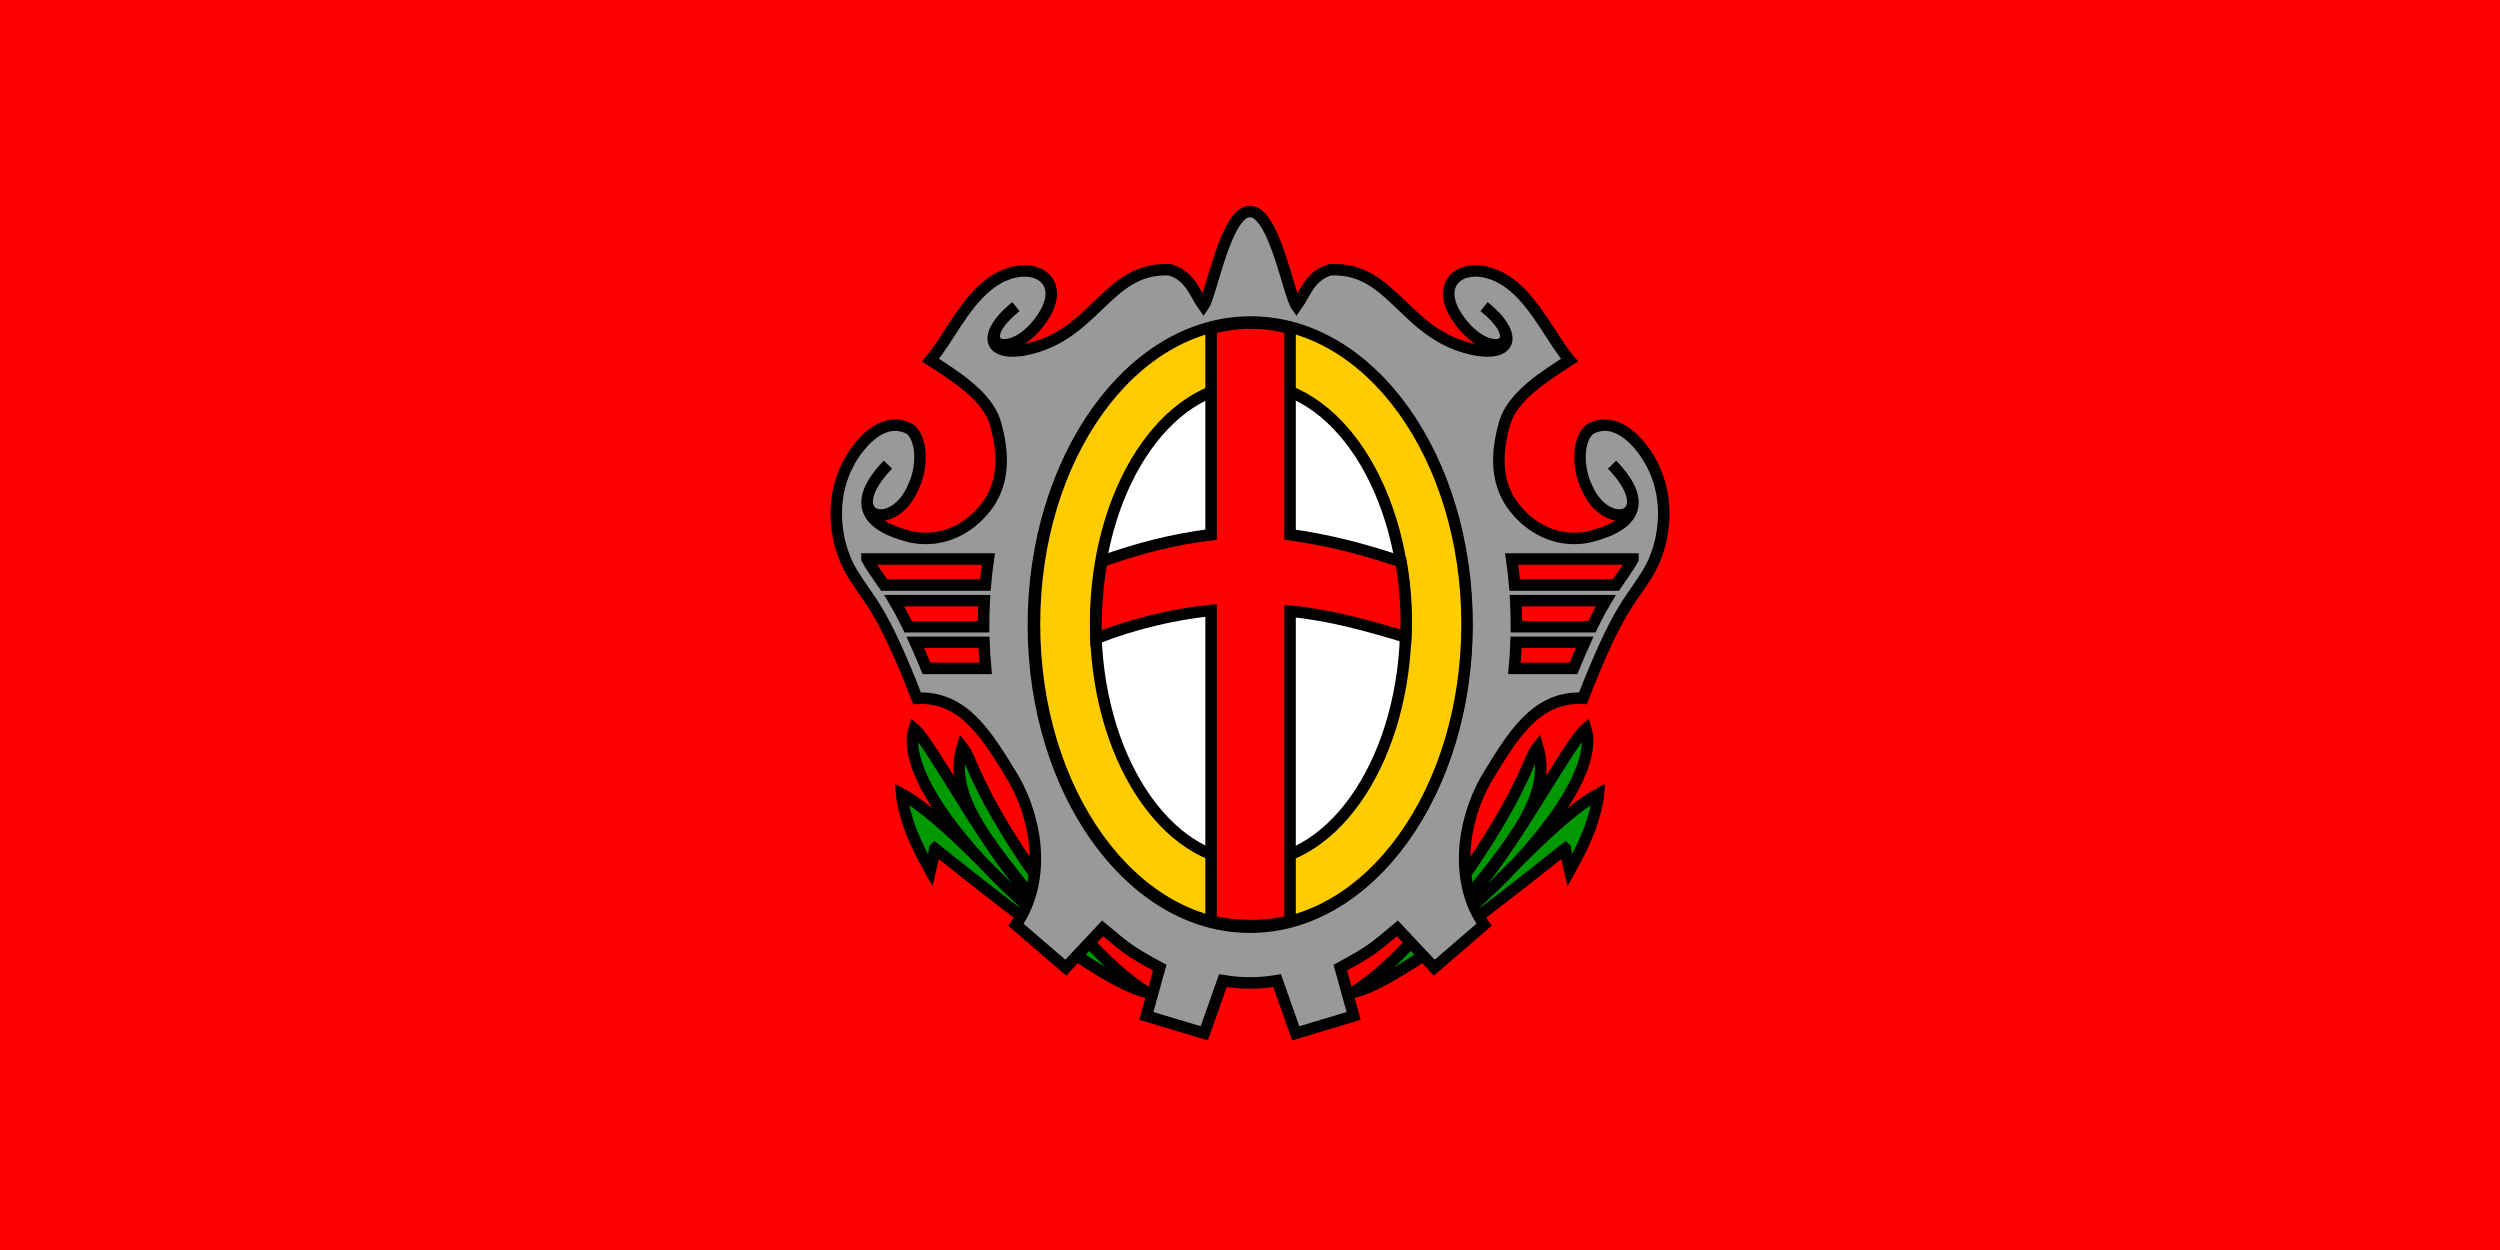
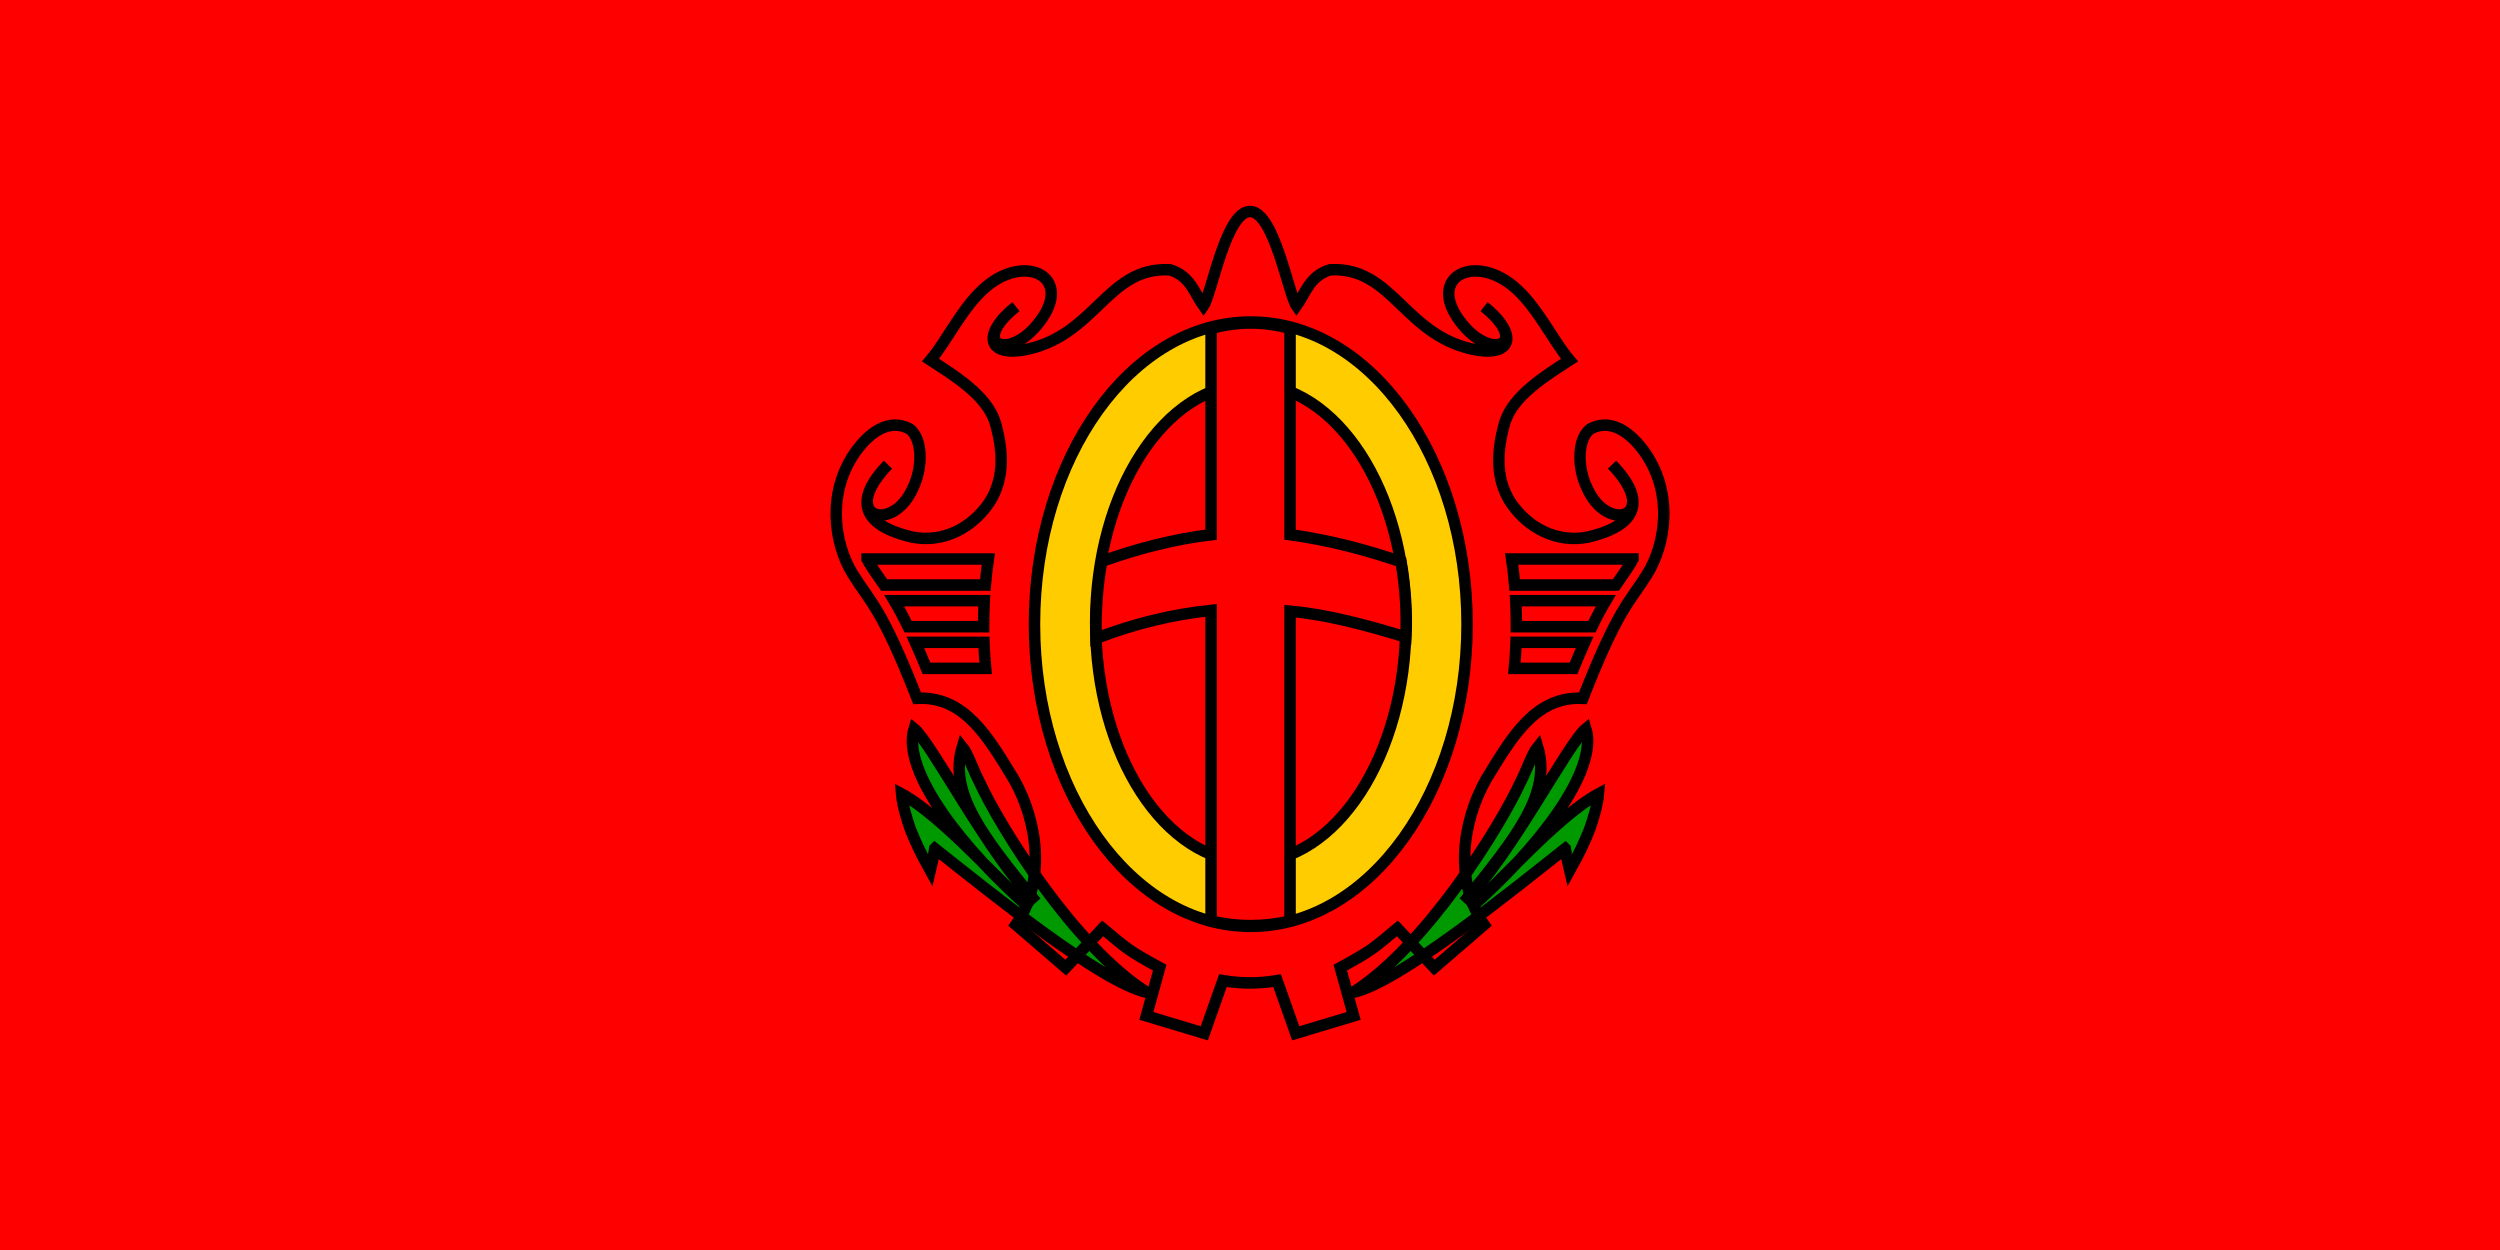
<svg xmlns="http://www.w3.org/2000/svg" xmlns:ns1="http://www.inkscape.org/namespaces/inkscape" xmlns:ns2="http://sodipodi.sourceforge.net/DTD/sodipodi-0.dtd" width="1200" height="600" id="svg3035" version="1.1" ns1:version="0.48.2 r9819" ns2:docname="New document 3">
  <rect width="100%" height="100%" fill="#333333" stroke="none" />
  <defs id="defs3037" />
  <ns2:namedview id="base" pagecolor="#ffffff" bordercolor="#666666" borderopacity="1.0" ns1:pageopacity="0.0" ns1:pageshadow="2" ns1:zoom="0.35" ns1:cx="599.99987" ns1:cy="299.99994" ns1:document-units="px" ns1:current-layer="layer1" showgrid="false" fit-margin-top="0" fit-margin-left="0" fit-margin-right="0" fit-margin-bottom="0" ns1:window-width="1280" ns1:window-height="748" ns1:window-x="-8" ns1:window-y="-8" ns1:window-maximized="1" />
  <g ns1:label="Layer 1" ns1:groupmode="layer" id="layer1" transform="translate(225,-232.362)">
    <g transform="matrix(1.25,0,0,-1.25,-225,832.362)" ns1:label="Labin grad grb i zastava" id="g3051">
      <path id="path3053" style="fill:#ff0000;fill-opacity:1;fill-rule:evenodd;stroke:none" d="m 0,480 960,0 L 960,0 0,0 0,480 z" ns1:connector-curvature="0" />
      <path id="path3055" style="fill:#009900;fill-opacity:1;fill-rule:nonzero;stroke:#000000;stroke-width:4.415;stroke-linecap:butt;stroke-linejoin:miter;stroke-miterlimit:3.864;stroke-opacity:1;stroke-dasharray:none" d="m 358.951,154.151 c 20.664,-16.336 63.77,-51.348 81.422,-55.215 -27.723,17.519 -56.254,63.301 -64.316,80.871 -2.649,5.137 -4.367,10.734 -6.532,13.383 -5.296,-17.735 7.606,-34.067 28.29,-59.582 -17.735,17.589 -39.954,60.98 -46.79,66.578 -4.976,-16.34 18.961,-46.66 44.606,-69.067 -9.789,8.09 -33.731,35.625 -49.438,44.036 0.325,-4.043 2.024,-9.809 3.414,-13.688 2.352,-5.758 3.583,-8.414 7.625,-15.73 0.641,2.726 1.34,5.57 1.719,8.414 z" ns1:connector-curvature="0" />
      <path id="path3057" style="fill:#009900;fill-opacity:1;fill-rule:nonzero;stroke:#000000;stroke-width:4.415;stroke-linecap:butt;stroke-linejoin:miter;stroke-miterlimit:3.864;stroke-opacity:1;stroke-dasharray:none" d="m 601.052,154.151 c -20.668,-16.336 -63.77,-51.348 -81.422,-55.215 27.723,17.519 56.25,63.301 64.312,80.871 2.649,5.137 4.368,10.734 6.536,13.383 5.296,-17.735 -7.606,-34.067 -28.289,-59.582 17.734,17.589 39.953,60.98 46.789,66.578 4.976,-16.34 -18.965,-46.66 -44.606,-69.067 9.789,8.09 33.727,35.625 49.438,44.036 -0.329,-4.043 -2.024,-9.809 -3.418,-13.688 -2.348,-5.758 -3.582,-8.414 -7.621,-15.73 -0.641,2.726 -1.34,5.57 -1.719,8.414 z" ns1:connector-curvature="0" />
-       <path id="path3059" style="fill:#999999;fill-opacity:1;fill-rule:nonzero;stroke:none" d="m 390.123,362.252 c -17.617,-14.058 -3.609,-20.828 7.797,-7.406 15.367,17.973 -3.117,28.215 -18.848,15.387 -9.269,-7.563 -15.34,-21 -21.765,-28.516 9.324,-6.062 21.777,-13.687 24.89,-24.098 3.575,-12.457 2.95,-22.566 -2.347,-30.652 -6.532,-9.645 -17.571,-15.547 -29.535,-13.227 -27.844,6.536 -15.27,21.692 -9.344,27.84 -19.449,-20.218 1.859,-26.906 9.644,-8.851 3.739,7.621 3.739,18.66 -1.254,22.547 -8.39,4.504 -15.851,-2.168 -20.218,-7.93 -11.969,-16.012 -8.856,-36.231 -1.696,-47.754 6.832,-11.039 11.035,-12.758 24.723,-47.738 18.363,0.929 27.379,-15.102 37.184,-31.114 9.621,-17.105 11.964,-39.808 0.769,-55.843 l 19.125,-16.477 14.152,15.086 c 9.176,-7.625 9.641,-8.391 21.934,-15.086 l -5.133,-18.523 22.242,-6.688 7.157,20.235 c 3.711,-0.622 7.113,-0.895 10.402,-0.879 3.289,-0.016 6.691,0.257 10.398,0.879 l 7.161,-20.235 22.242,6.688 -5.137,18.523 c 12.293,6.695 12.758,7.461 21.934,15.086 l 14.156,-15.086 19.125,16.477 c -11.199,16.035 -8.856,38.738 0.769,55.843 9.805,16.012 18.821,32.043 37.184,31.114 13.684,34.98 17.891,36.699 24.723,47.738 7.16,11.523 10.269,31.742 -1.696,47.754 -4.367,5.762 -11.832,12.434 -20.218,7.93 -4.993,-3.887 -4.993,-14.926 -1.258,-22.547 7.789,-18.055 29.097,-11.367 9.644,8.851 5.93,-6.148 18.504,-21.304 -9.339,-27.84 -11.965,-2.32 -23.004,3.582 -29.54,13.227 -5.293,8.086 -5.918,18.195 -2.343,30.652 3.113,10.411 15.566,18.036 24.89,24.098 -6.429,7.516 -12.5,20.953 -21.765,28.516 -15.731,12.828 -34.215,2.586 -18.852,-15.387 11.41,-13.422 25.414,-6.652 7.801,7.406 12.133,-9.652 11.793,-18.644 -2.184,-16.793 -28.449,4.809 -32.347,32.188 -56.914,30.953 -7.945,-2.347 -9.64,-9.34 -12.918,-13.851 -3.113,4.511 -8.586,36.23 -17.863,36.234 -9.277,-0.004 -14.75,-31.723 -17.863,-36.234 -3.278,4.511 -4.973,11.504 -12.918,13.851 -24.571,1.235 -28.465,-26.144 -56.914,-30.953 -13.977,-1.851 -14.321,7.141 -2.184,16.793" ns1:connector-curvature="0" />
      <path id="path3061" style="fill:none;stroke:#000000;stroke-width:4.415;stroke-linecap:butt;stroke-linejoin:miter;stroke-miterlimit:3.864;stroke-opacity:1;stroke-dasharray:none" d="m 390.123,362.252 c -17.617,-14.058 -3.609,-20.828 7.797,-7.406 15.367,17.973 -3.117,28.215 -18.848,15.387 -9.269,-7.563 -15.34,-21 -21.765,-28.516 9.324,-6.062 21.777,-13.687 24.89,-24.098 3.575,-12.457 2.95,-22.566 -2.347,-30.652 -6.532,-9.645 -17.571,-15.547 -29.535,-13.227 -27.844,6.536 -15.27,21.692 -9.344,27.84 -19.449,-20.218 1.859,-26.906 9.644,-8.851 3.739,7.621 3.739,18.66 -1.254,22.547 -8.39,4.504 -15.851,-2.168 -20.218,-7.93 -11.969,-16.012 -8.856,-36.231 -1.696,-47.754 6.832,-11.039 11.035,-12.758 24.723,-47.738 18.363,0.929 27.379,-15.102 37.184,-31.114 9.621,-17.105 11.964,-39.808 0.769,-55.843 l 19.125,-16.477 14.152,15.086 c 9.176,-7.625 9.641,-8.391 21.934,-15.086 l -5.133,-18.523 22.242,-6.688 7.157,20.235 c 3.711,-0.622 7.113,-0.895 10.402,-0.879 3.289,-0.016 6.691,0.257 10.398,0.879 l 7.161,-20.235 22.242,6.688 -5.137,18.523 c 12.293,6.695 12.758,7.461 21.934,15.086 l 14.156,-15.086 19.125,16.477 c -11.199,16.035 -8.856,38.738 0.769,55.843 9.805,16.012 18.821,32.043 37.184,31.114 13.684,34.98 17.891,36.699 24.723,47.738 7.16,11.523 10.269,31.742 -1.696,47.754 -4.367,5.762 -11.832,12.434 -20.218,7.93 -4.993,-3.887 -4.993,-14.926 -1.258,-22.547 7.789,-18.055 29.097,-11.367 9.644,8.851 5.93,-6.148 18.504,-21.304 -9.339,-27.84 -11.965,-2.32 -23.004,3.582 -29.54,13.227 -5.293,8.086 -5.918,18.195 -2.343,30.652 3.113,10.411 15.566,18.036 24.89,24.098 -6.429,7.516 -12.5,20.953 -21.765,28.516 -15.731,12.828 -34.215,2.586 -18.852,-15.387 11.41,-13.422 25.414,-6.652 7.801,7.406 12.133,-9.652 11.793,-18.644 -2.184,-16.793 -28.449,4.809 -32.347,32.188 -56.914,30.953 -7.945,-2.347 -9.64,-9.34 -12.918,-13.851 -3.113,4.511 -8.586,36.23 -17.863,36.234 -9.277,-0.004 -14.75,-31.723 -17.863,-36.234 -3.278,4.511 -4.973,11.504 -12.918,13.851 -24.571,1.235 -28.465,-26.144 -56.914,-30.953 -13.977,-1.851 -14.321,7.141 -2.184,16.793" ns1:connector-curvature="0" />
      <path id="path3063" style="fill:#ff0000;fill-opacity:1;fill-rule:evenodd;stroke:#000000;stroke-width:4.415;stroke-linecap:butt;stroke-linejoin:miter;stroke-miterlimit:22.926;stroke-opacity:1;stroke-dasharray:none" d="m 378.479,223.346 -22.696,0 c -1.551,3.769 -2.972,7.074 -4.285,10 l 26.332,0 c 0.121,-3.367 0.34,-6.699 0.649,-10 z" ns1:connector-curvature="0" />
      <path id="path3065" style="fill:#ff0000;fill-opacity:1;fill-rule:evenodd;stroke:#000000;stroke-width:4.415;stroke-linecap:butt;stroke-linejoin:miter;stroke-miterlimit:22.926;stroke-opacity:1;stroke-dasharray:none" d="m 377.709,239.346 -29.004,0 c -2.008,4.144 -3.75,7.336 -5.34,10.004 l 34.586,0 c -0.16,-3.094 -0.246,-6.211 -0.246,-9.356 0,-0.214 0.004,-0.429 0.004,-0.648 z" ns1:connector-curvature="0" />
      <path id="path3067" style="fill:#ff0000;fill-opacity:1;fill-rule:evenodd;stroke:#000000;stroke-width:4.415;stroke-linecap:butt;stroke-linejoin:miter;stroke-miterlimit:22.926;stroke-opacity:1;stroke-dasharray:none" d="m 332.932,265.35 46.582,0 c -0.473,-3.293 -0.86,-6.629 -1.149,-10 l -38.863,0 c -0.512,0.75 -1.02,1.476 -1.527,2.207 -1.438,2.066 -2.871,4.129 -4.051,6.035 l 0,0.027 c -0.344,0.555 -0.676,1.129 -0.992,1.731 z" ns1:connector-curvature="0" />
      <path id="path3069" style="fill:#ff0000;fill-opacity:1;fill-rule:evenodd;stroke:#000000;stroke-width:4.415;stroke-linecap:butt;stroke-linejoin:miter;stroke-miterlimit:22.926;stroke-opacity:1;stroke-dasharray:none" d="m 581.524,223.346 22.696,0 c 1.551,3.769 2.969,7.074 4.281,10 l -26.328,0 c -0.125,-3.367 -0.34,-6.699 -0.649,-10 z" ns1:connector-curvature="0" />
      <path id="path3071" style="fill:#ff0000;fill-opacity:1;fill-rule:evenodd;stroke:#000000;stroke-width:4.415;stroke-linecap:butt;stroke-linejoin:miter;stroke-miterlimit:22.926;stroke-opacity:1;stroke-dasharray:none" d="m 582.294,239.346 29.004,0 c 2.008,4.144 3.75,7.336 5.34,10.004 l -34.586,0 c 0.16,-3.094 0.242,-6.211 0.242,-9.356 0,-0.214 0,-0.429 0,-0.648 z" ns1:connector-curvature="0" />
      <path id="path3073" style="fill:#ff0000;fill-opacity:1;fill-rule:evenodd;stroke:#000000;stroke-width:4.415;stroke-linecap:butt;stroke-linejoin:miter;stroke-miterlimit:22.926;stroke-opacity:1;stroke-dasharray:none" d="m 627.071,265.35 -46.586,0 c 0.477,-3.293 0.86,-6.629 1.153,-10 l 38.859,0 c 0.516,0.75 1.024,1.476 1.527,2.207 1.438,2.066 2.875,4.129 4.055,6.035 l 0,0.027 c 0.344,0.555 0.676,1.129 0.992,1.731 z" ns1:connector-curvature="0" />
-       <path id="path3075" style="fill:#ffffff;fill-opacity:1;fill-rule:nonzero;stroke:#000000;stroke-width:4.415;stroke-linecap:butt;stroke-linejoin:miter;stroke-miterlimit:3.864;stroke-opacity:1;stroke-dasharray:none" d="m 480.001,123.971 c -0.043,0 -0.086,-0.004 -0.129,-0.004 -45.574,0 -83.058,52.102 -83.058,116.035 0,63.762 37.484,116.031 83.058,116.031 0.043,0 0.086,0 0.129,0 0.043,0 0.086,0 0.129,0 45.574,0 83.055,-52.269 83.055,-116.031 0,-63.933 -37.481,-116.035 -83.055,-116.035 -0.043,0 -0.086,0.004 -0.129,0.004 z" ns1:connector-curvature="0" />
      <path id="path3077" style="fill:#ffcc00;fill-opacity:1;fill-rule:evenodd;stroke:#000000;stroke-width:4.415;stroke-linecap:butt;stroke-linejoin:miter;stroke-miterlimit:22.926;stroke-opacity:1;stroke-dasharray:none" d="m 563.354,240.315 c 0,64.086 -37.188,116.035 -83.055,116.035 -45.871,0 -83.059,-51.949 -83.059,-116.035 0,-64.082 37.188,-116.032 83.059,-116.032 45.867,0 83.055,51.95 83.055,116.032 z m -23.493,0.398 c 0,50.723 -26.668,91.84 -59.562,91.84 -32.899,0 -59.567,-41.117 -59.567,-91.84 0,-50.723 26.668,-91.844 59.567,-91.844 32.894,0 59.562,41.121 59.562,91.844 z" ns1:connector-curvature="0" />
      <path id="path3079" style="fill:#ff0000;fill-opacity:1;fill-rule:nonzero;stroke:#000000;stroke-width:4.415;stroke-linecap:butt;stroke-linejoin:miter;stroke-miterlimit:3.864;stroke-opacity:1;stroke-dasharray:none" d="m 465.053,353.862 0,-79.176 c -14.149,-1.696 -27.996,-5.278 -41.992,-10.246 -1.856,-10.11 -2.321,-19.918 -2.184,-29.563 15.086,5.762 29.402,9.18 44.176,10.735 l 0,-119.305 c 10.109,-2.328 20.219,-2.328 30.328,0 l 0,118.984 c 14.316,-1.234 29.723,-5.437 44.48,-9.948 0.465,8.855 -0.136,18.82 -1.855,28.93 -14.156,4.816 -28.004,8.39 -42.625,10.414 l 0,79.176 c -9.949,2.793 -20.219,2.793 -30.328,0 z" ns1:connector-curvature="0" />
    </g>
  </g>
</svg>